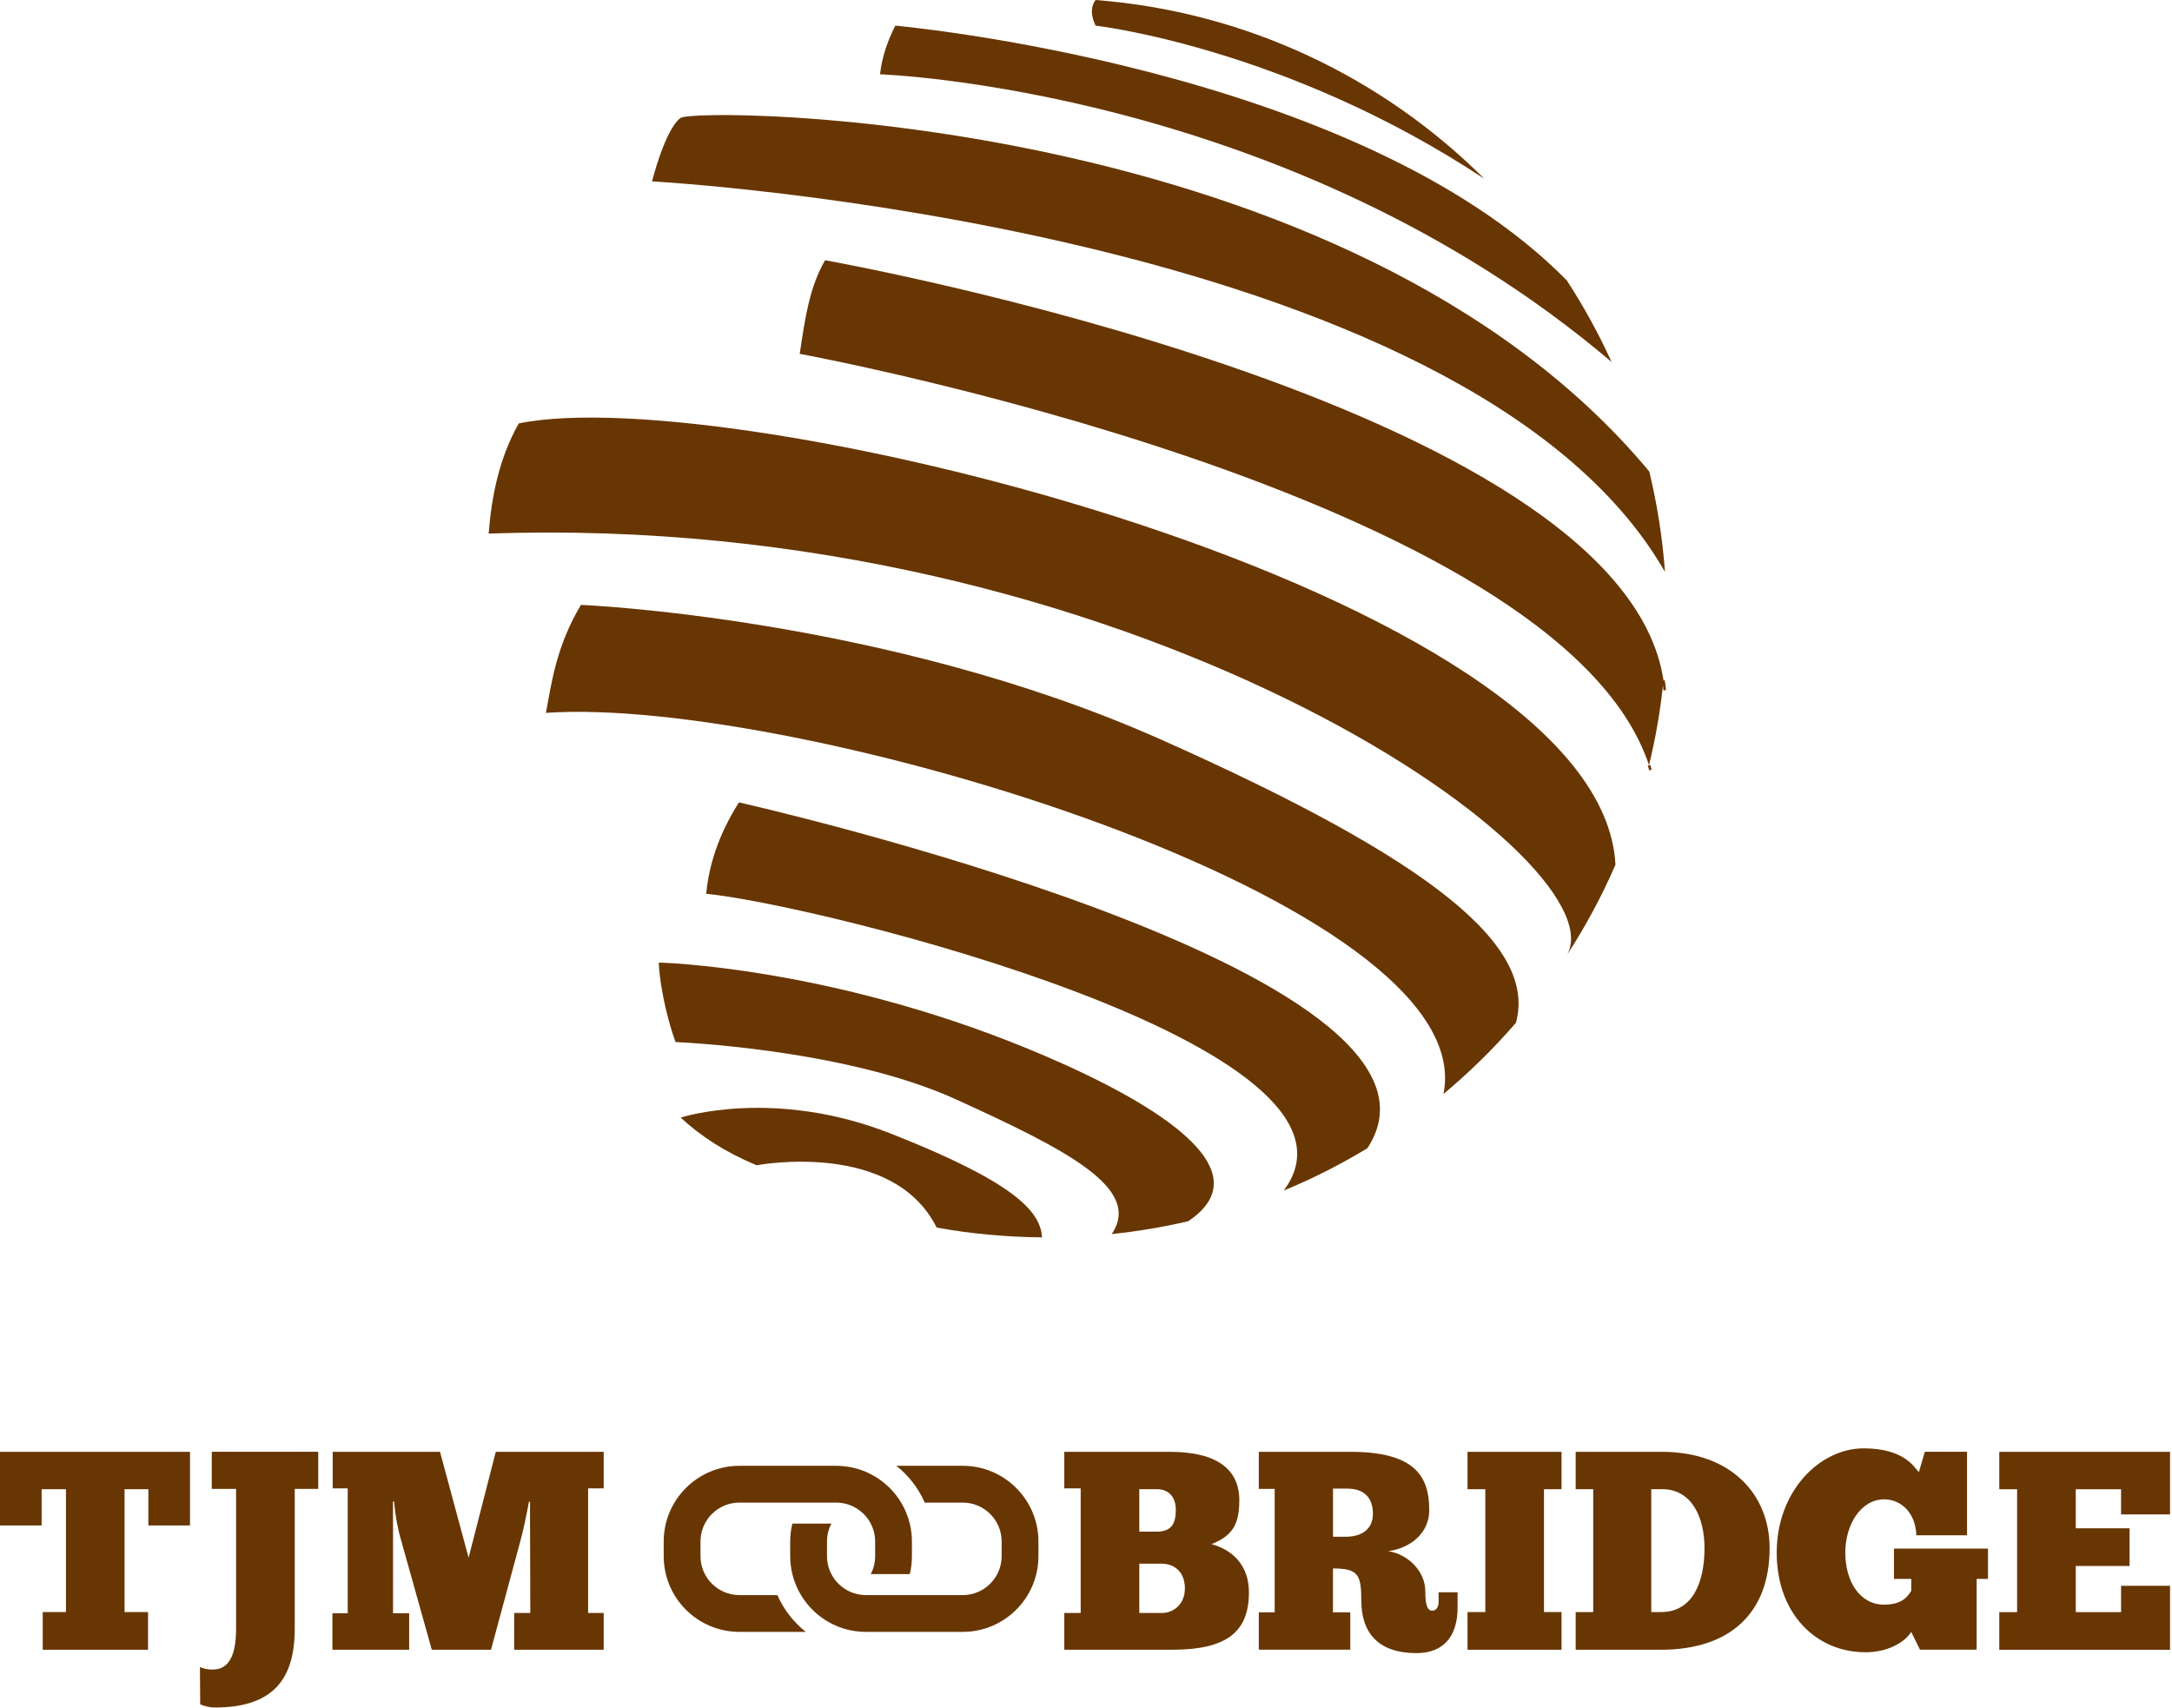
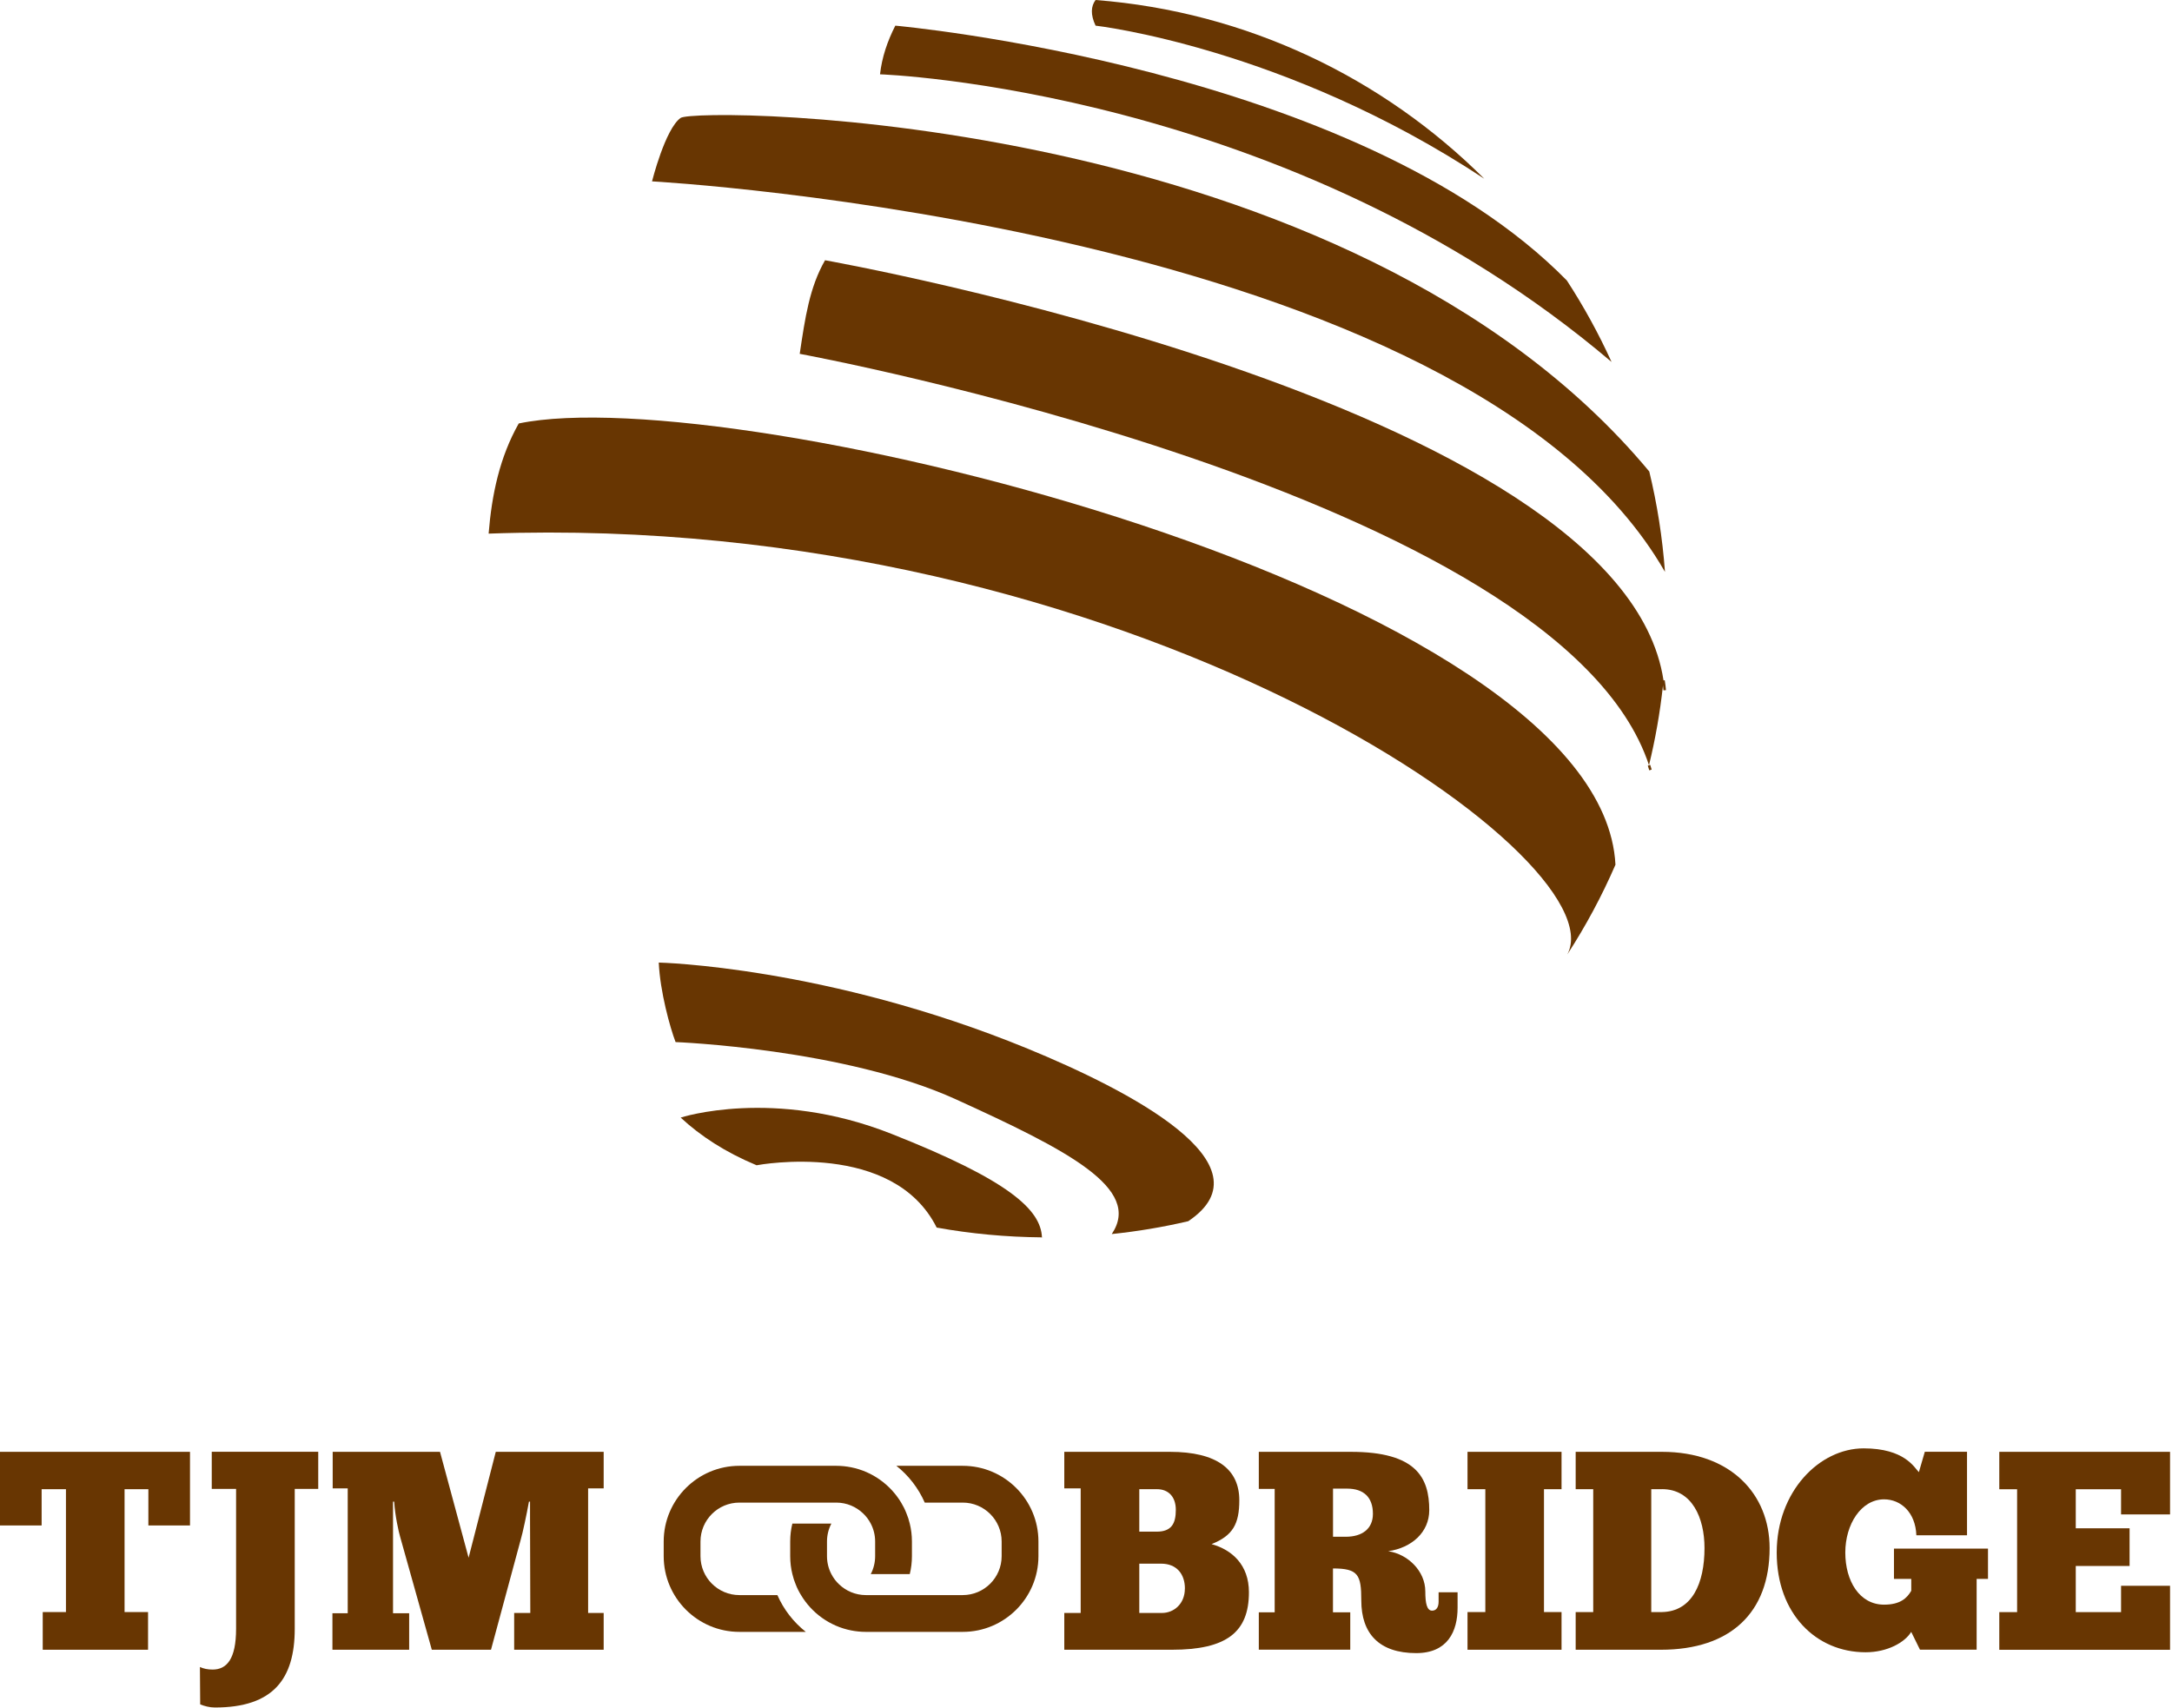
<svg xmlns="http://www.w3.org/2000/svg" width="862" height="678" viewBox="0 0 862 678" fill="none">
  <path d="M75.403 576.208V605.429H58.883V591.037H49.435V639.802H58.758V654.757H16.958V639.802H26.177V591.037H16.52V605.429H0V576.208H75.403Z" fill="#683602" />
  <path d="M79.325 661.598C80.785 662.265 82.349 662.62 84.373 662.62C89.984 662.62 93.696 658.469 93.696 646.435V590.912H84.039V576.187H126.298V590.912H116.974V646.435C116.974 666.333 108.443 677.679 85.29 677.679C83.163 677.679 81.139 677.116 79.45 676.448L79.346 661.619L79.325 661.598Z" fill="#683602" />
  <path d="M209.92 595.981C209.023 601.028 207.438 608.453 206.666 611.04L194.86 654.757H171.373L158.796 609.913C158.232 607.994 156.772 601.591 156.439 595.981H155.98V640.261H162.383V654.757H131.93V640.261H138V590.704H132.034V576.208H174.627L185.974 618.235L196.758 576.208H239.581V590.704H233.406V640.157H239.581V654.757H204.059V640.157H210.462L210.358 602.613V595.981H209.899H209.92Z" fill="#683602" />
  <path d="M422.384 654.757V640.157H428.892V590.704H422.384V576.208H464.31C482.958 576.208 491.843 583.174 491.843 595.417C491.843 604.866 489.257 609.475 480.83 612.833C488.923 615.086 495.66 621.03 495.66 631.939C495.66 647.79 486.775 654.757 465.082 654.757H422.384ZM452.149 591.037V607.89H459.012C464.977 607.89 466.646 604.636 466.646 599.234C466.646 593.832 463.497 591.037 459.221 591.037H452.149ZM470.255 630.479C470.255 624.743 467.001 620.592 460.806 620.592H452.149V640.157H461.14C465.854 640.157 470.234 636.569 470.234 630.5L470.255 630.479Z" fill="#683602" />
  <path d="M499.582 576.208H536.105C562.178 576.208 567.226 586.553 567.226 599.359C567.226 608.12 560.259 614.314 550.935 615.649C558.695 616.775 565.661 623.512 565.661 631.605C565.661 636.444 566.329 639.239 568.352 639.239C570.042 639.239 570.939 637.883 570.939 635.651V631.939H578.469V638.113C578.469 647.436 574.526 656.092 562.053 656.092C547.327 656.092 540.256 648.333 540.256 635.192C540.256 624.972 539.025 622.49 529.013 622.49V639.906H535.876V654.736H499.582V639.906H505.881V590.912H499.582V576.187V576.208ZM529.034 590.808V609.913H534.082C540.59 609.913 544.866 606.764 544.866 600.819C544.866 594.187 541.153 590.808 534.645 590.808H529.034Z" fill="#683602" />
  <path d="M582.411 576.208H619.727V591.037H612.76V639.802H619.727V654.757H582.411V639.802H589.482V591.037H582.411V576.208Z" fill="#683602" />
  <path d="M625.337 654.757V639.802H632.304V591.037H625.337V576.208H659.608C686.807 576.208 702.305 592.956 702.305 614.418C702.305 640.031 686.787 654.757 659.149 654.757H625.317H625.337ZM659.608 591.037H655.332V639.802H659.608C671.518 639.573 676.462 628.456 676.462 614.398C676.462 602.384 671.518 591.016 659.608 591.016V591.037Z" fill="#683602" />
  <path d="M758.498 647.665C756.016 651.816 749.049 655.758 740.414 655.758C720.744 655.758 705.121 640.469 705.121 616.191C705.121 591.913 722.1 574.831 739.621 574.831C755.912 574.831 759.729 582.465 761.544 584.279L763.901 576.187H780.65V609.329H760.542C760.209 600.235 754.368 595.063 747.735 595.063C738.641 595.063 732.342 604.949 732.342 616.191C732.342 627.433 737.953 636.861 747.735 636.861C754.139 636.861 756.83 634.275 758.519 631.355V626.641H751.657V614.627H788.972V626.641H784.467V654.736H761.982L758.498 647.665Z" fill="#683602" />
  <path d="M793.457 576.208H861.226V601.049H841.786V591.058H823.806V606.555H845.165V621.51H823.806V639.823H841.786V629.373H861.226V654.778H793.457V639.823H800.528V591.058H793.457V576.229V576.208Z" fill="#683602" />
  <path d="M412.122 611.79V617.63C412.122 634.191 398.647 647.665 382.086 647.665H343.644C341.641 647.665 339.66 647.457 337.761 647.081C329.335 645.413 322.18 640.198 317.904 633.065C317.091 631.751 316.382 630.354 315.818 628.894C315.255 627.559 314.796 626.161 314.463 624.722C313.899 622.449 313.607 620.071 313.607 617.63V611.79C313.607 609.35 313.899 606.972 314.463 604.699H329.94C328.834 606.826 328.208 609.246 328.208 611.79V617.63C328.208 620.175 328.834 622.595 329.94 624.722C330.732 626.265 331.796 627.663 333.047 628.831C334.403 630.124 336.009 631.167 337.761 631.897C339.576 632.648 341.558 633.065 343.644 633.065H382.086C390.596 633.065 397.521 626.14 397.521 617.63V611.79C397.521 603.281 390.596 596.356 382.086 596.356H367.005C364.481 590.599 360.581 585.593 355.741 581.756H382.086C398.647 581.756 412.122 595.23 412.122 611.79Z" fill="#683602" />
  <path d="M361.916 611.79V617.63C361.916 620.071 361.624 622.449 361.06 624.722H345.583C346.689 622.595 347.315 620.175 347.315 617.63V611.79C347.315 609.246 346.689 606.826 345.583 604.699C344.791 603.155 343.727 601.758 342.476 600.59C341.12 599.297 339.514 598.254 337.762 597.524C335.947 596.773 333.965 596.356 331.879 596.356H293.437C284.927 596.356 278.002 603.281 278.002 611.79V617.63C278.002 626.14 284.927 633.065 293.437 633.065H308.518C311.042 638.822 314.942 643.827 319.802 647.665H293.437C276.876 647.665 263.401 634.191 263.401 617.63V611.79C263.401 595.23 276.876 581.756 293.437 581.756H331.879C333.882 581.756 335.863 581.964 337.762 582.34C346.188 584.008 353.343 589.223 357.64 596.356C358.432 597.67 359.141 599.067 359.705 600.527C360.268 601.862 360.727 603.26 361.06 604.699C361.624 606.972 361.916 609.35 361.916 611.79Z" fill="#683602" />
  <path d="M589.065 70.936C510.053 18.688 434.795 10.178 434.795 10.178C432.73 5.757 432.96 2.482 434.795 0C494.847 4.651 548.87 30.89 589.065 70.936Z" fill="#683602" />
  <path d="M413.499 491.088C399.252 490.963 385.298 489.649 371.74 487.209C354.428 452.586 301.51 462.243 300.279 462.472H300.258C287.722 457.237 277.981 450.834 270.138 443.554C270.243 443.513 307.079 431.52 353.781 449.999C400.525 468.458 413.061 480.117 413.52 491.088H413.499Z" fill="#683602" />
  <path d="M413.499 491.109V491.088" stroke="#683602" stroke-miterlimit="10" />
  <path d="M471.548 484.685C461.64 487 451.524 488.711 441.22 489.774C453.422 471.712 423.657 456.486 379.437 436.338C335.217 416.168 268.115 413.582 268.115 413.582C265.925 407.867 261.962 393.58 261.44 382.025C261.44 382.025 328.146 383.506 407.783 416.168C447.727 432.562 505.213 462.138 471.569 484.685H471.548Z" fill="#683602" />
-   <path d="M542.634 455.735C532.058 462.138 521.003 467.77 509.469 472.504C552.312 415.438 324.683 359.061 280.276 354.722C281.318 343.605 285.052 331.383 293.27 318.451C293.27 318.451 589.503 385.133 542.634 455.756V455.735Z" fill="#683602" />
-   <path d="M601.601 405.948C592.84 416.106 583.203 425.575 572.878 434.169C588.272 357.643 315.839 276.007 216.657 282.931C218.847 271.251 220.766 256.38 230.57 240.069C230.57 240.069 351.841 245.033 460.639 293.464C569.437 341.874 609.923 375.684 601.621 405.948H601.601Z" fill="#683602" />
  <path d="M622.063 378.709C642.254 340.31 447.436 202.713 193.921 211.786C195.173 196.248 198.302 181.46 205.873 168.069C290.392 150.424 635.537 234.876 641.127 343.188C635.746 355.598 629.363 367.466 622.084 378.709H622.063Z" fill="#683602" />
  <path d="M660.192 270.041C660.109 270.771 660.046 271.48 659.963 272.19V272.231C658.795 282.952 656.938 293.443 654.435 303.705C618.976 195.872 317.383 140.433 317.383 140.433C319.531 126.062 321.262 114.048 327.437 103.286C327.437 103.286 643.589 159.372 660.192 270.02V270.041Z" fill="#683602" />
  <path d="M660.672 273.942C660.568 272.628 660.401 271.334 660.192 270.041" stroke="#683602" stroke-miterlimit="10" />
  <path d="M655.019 305.582C654.831 304.957 654.644 304.331 654.435 303.726" stroke="#683602" stroke-miterlimit="10" />
  <path d="M660.776 226.971C582.056 89.624 258.77 71.979 258.77 71.979C258.77 71.979 263.985 51.163 270.117 46.804C276.25 42.445 534.958 43.488 654.519 187.091H654.539C657.668 200.023 659.775 213.33 660.776 226.971Z" fill="#683602" />
  <path d="M639.542 143.624C511.638 34.915 349.255 29.492 349.255 29.492C350.005 22.693 352.196 16.331 355.324 10.178C355.324 10.178 538.566 26.531 621.833 111.316C628.529 121.599 634.453 132.382 639.563 143.624H639.542Z" fill="#683602" />
  <path d="M589.127 70.998C589.127 70.998 589.106 70.998 589.106 70.978L589.127 70.998Z" fill="#683602" />
</svg>